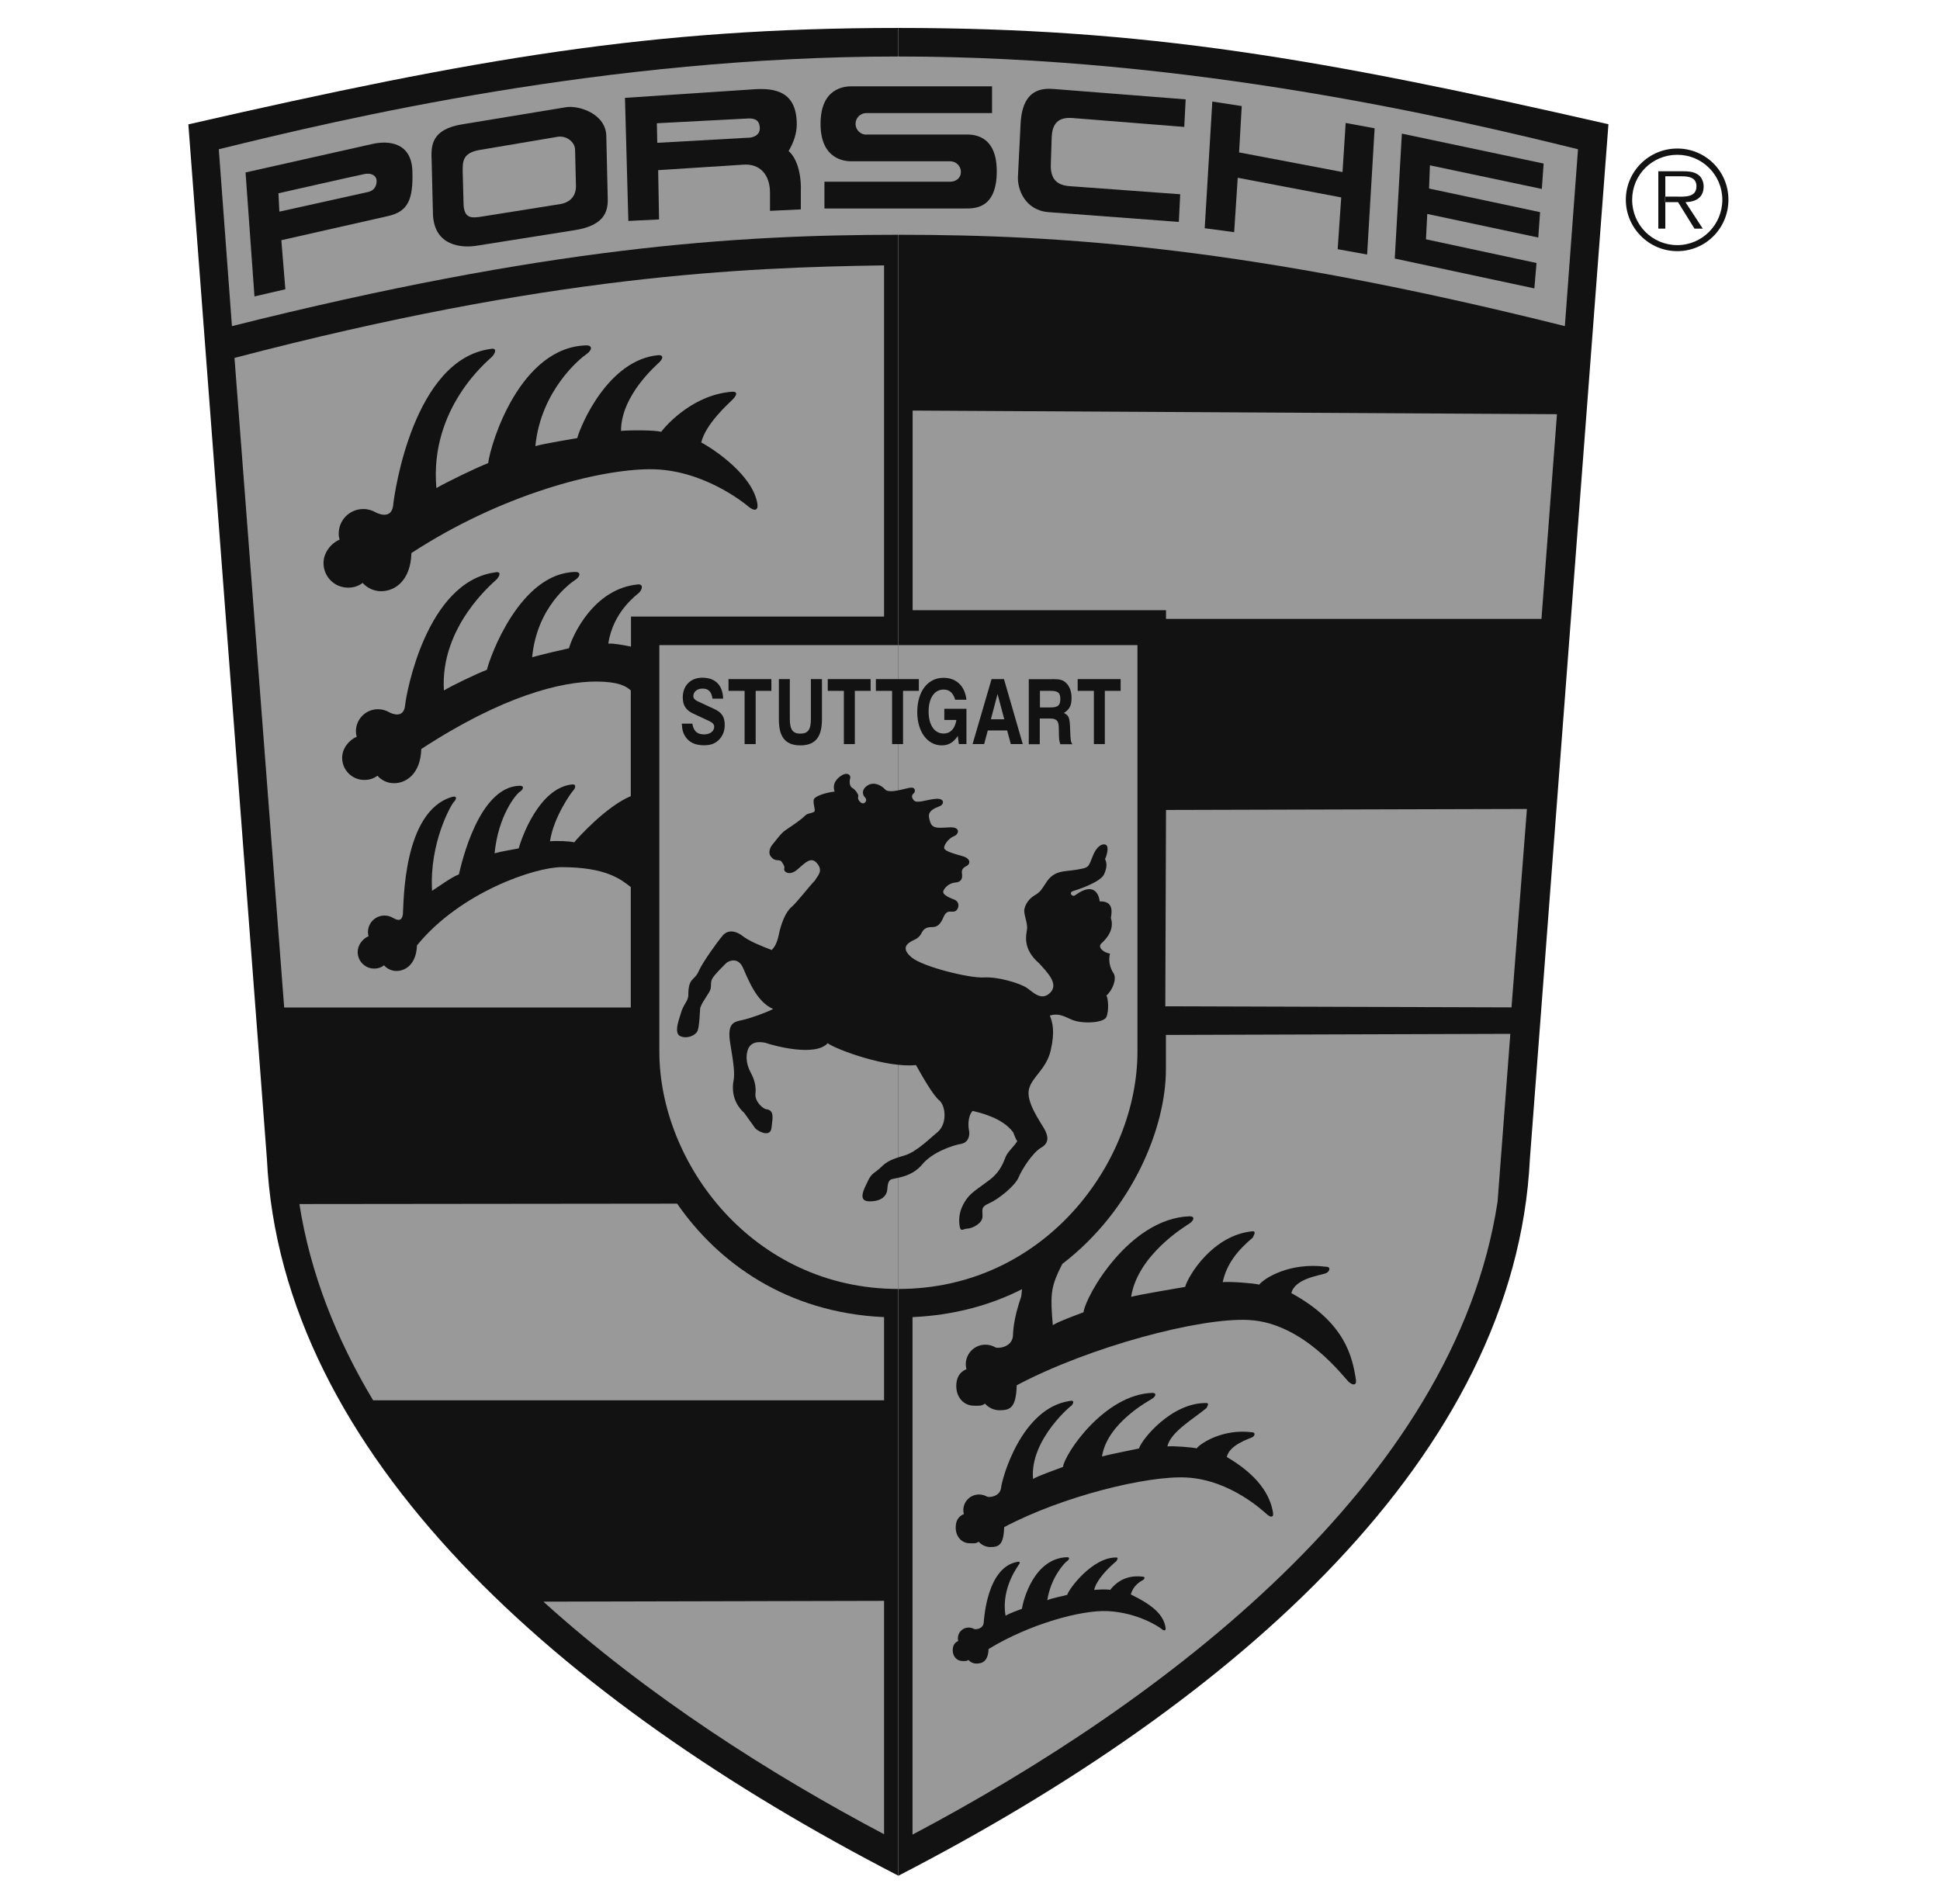
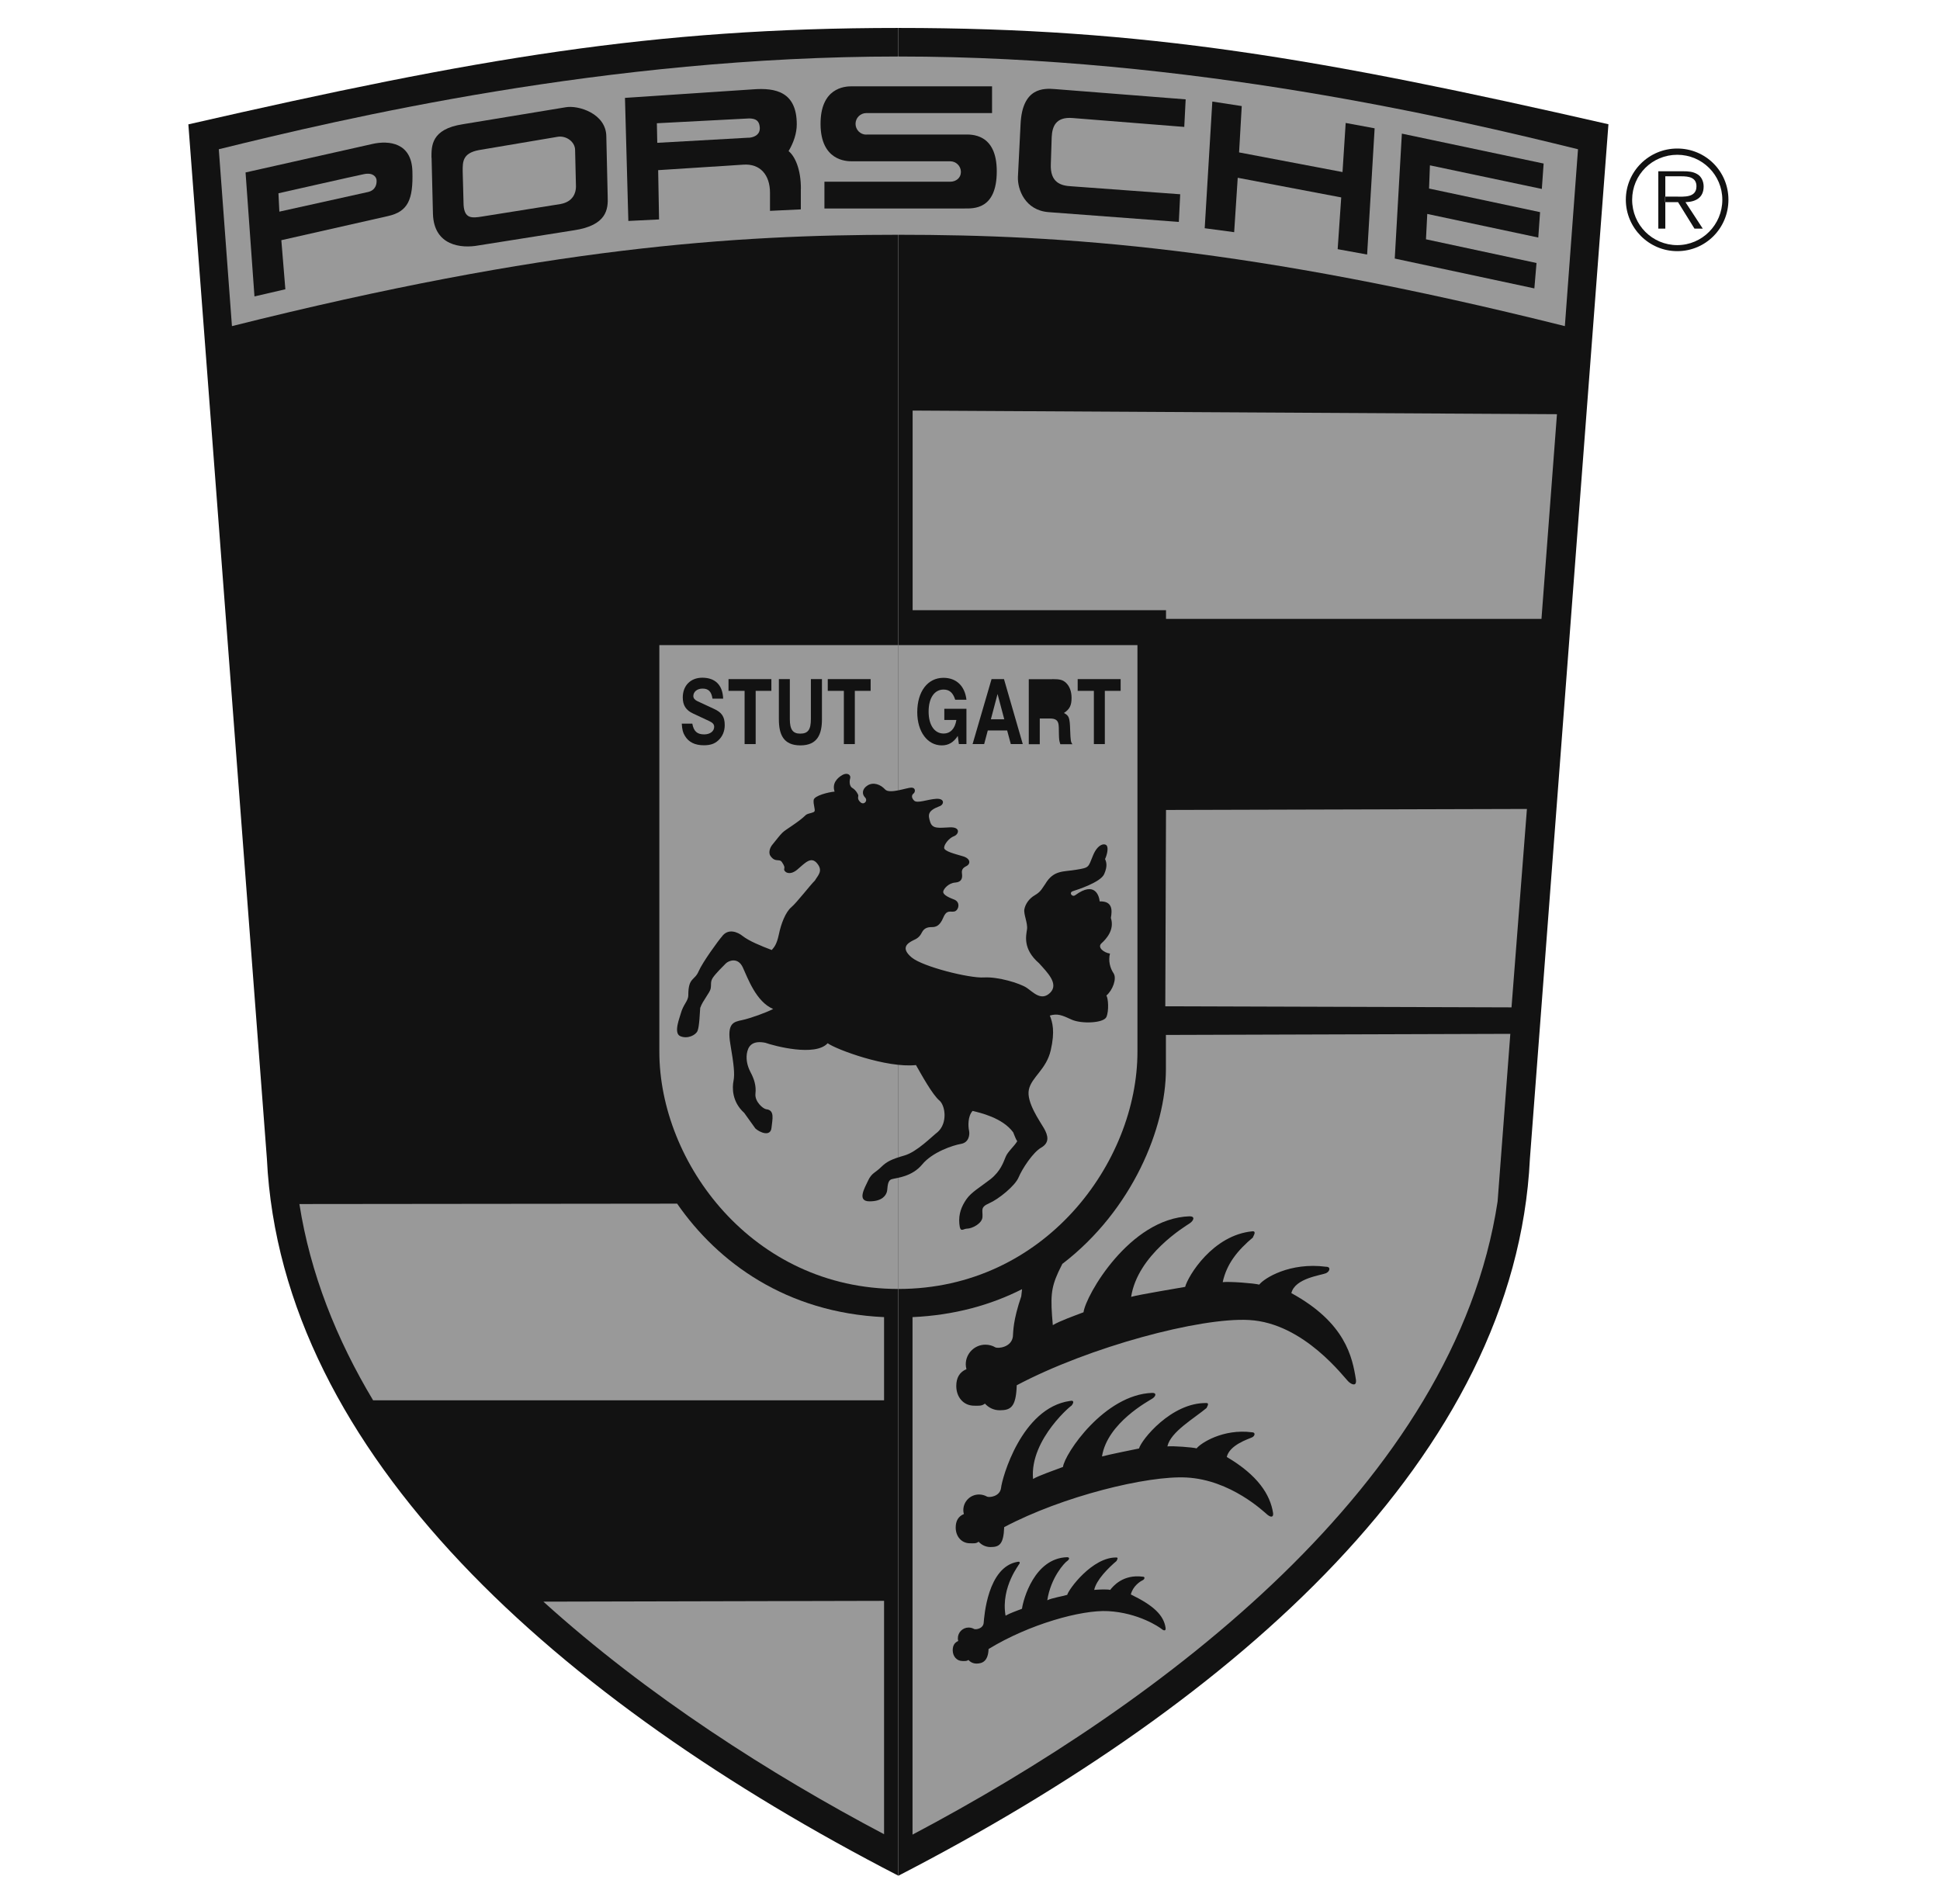
<svg xmlns="http://www.w3.org/2000/svg" width="54" height="53" viewBox="0 0 54 53" fill="none">
  <path fill-rule="evenodd" clip-rule="evenodd" d="M25.007 52.219C15.573 47.352 7.828 40.501 7.429 32.258L5.243 3.462C13.289 1.622 18.155 0.778 25.007 0.778V52.219Z" fill="#121212" />
  <path fill-rule="evenodd" clip-rule="evenodd" d="M25.007 17.96H18.353V29.28C18.353 32.359 20.935 35.884 25.007 35.884V17.96Z" fill="#999999" />
  <path fill-rule="evenodd" clip-rule="evenodd" d="M25.007 52.219C34.441 47.352 42.186 40.501 42.585 32.258L44.771 3.459C36.728 1.622 31.862 0.778 25.01 0.778V52.219H25.007Z" fill="#121212" />
  <path fill-rule="evenodd" clip-rule="evenodd" d="M25.007 1.573C33.151 1.573 40.498 3.31 43.924 4.155L43.558 9.079C34.787 6.885 29.574 6.536 25.007 6.536C20.44 6.536 15.224 6.882 6.456 9.079L6.09 4.155C9.516 3.31 16.866 1.573 25.007 1.573Z" fill="#999999" />
  <path fill-rule="evenodd" clip-rule="evenodd" d="M32.456 22.549L32.436 28.015L42.073 28.045L42.502 22.521L32.456 22.549Z" fill="#999999" />
  <path fill-rule="evenodd" clip-rule="evenodd" d="M42.907 17.229L43.338 11.531L25.403 11.43V16.987H32.456V17.229H42.907Z" fill="#999999" />
  <path fill-rule="evenodd" clip-rule="evenodd" d="M17.561 22.571C17.328 22.865 17.053 23.258 17.003 23.47C17.113 23.528 17.344 23.723 17.561 23.992V22.568V22.571Z" fill="#121212" />
  <path fill-rule="evenodd" clip-rule="evenodd" d="M15.125 44.589C18.02 47.209 21.438 49.39 24.608 51.064V44.567L15.125 44.589Z" fill="#999999" />
  <path fill-rule="evenodd" clip-rule="evenodd" d="M24.608 38.98V36.668C21.889 36.544 19.984 35.15 18.848 33.509L8.334 33.52C8.636 35.45 9.362 37.276 10.385 38.983H24.608V38.98Z" fill="#999999" />
  <path fill-rule="evenodd" clip-rule="evenodd" d="M25.007 17.96H31.661V29.28C31.661 32.359 29.079 35.884 25.007 35.884V17.96Z" fill="#999999" />
  <path fill-rule="evenodd" clip-rule="evenodd" d="M29.579 35.18C31.521 33.687 32.453 31.391 32.453 29.775V28.812L42.04 28.782L41.686 33.448C40.495 41.292 32.351 47.399 25.4 51.075V36.668C26.566 36.615 27.581 36.33 28.449 35.89L28.427 36.088C28.194 36.772 28.207 37.058 28.194 37.207C28.155 37.515 27.776 37.545 27.71 37.512C27.627 37.462 27.531 37.435 27.429 37.435C27.127 37.435 26.882 37.68 26.882 37.982C26.882 38.034 26.89 38.07 26.901 38.117C26.706 38.199 26.618 38.361 26.618 38.587C26.618 38.889 26.813 39.134 27.116 39.134C27.242 39.134 27.322 39.148 27.416 39.076C27.517 39.189 27.663 39.261 27.825 39.261C28.128 39.261 28.282 39.181 28.301 38.565C30.325 37.493 33.404 36.673 34.765 36.748C36.307 36.83 37.427 38.375 37.545 38.474C37.663 38.573 37.762 38.573 37.743 38.414C37.644 37.779 37.449 36.822 35.945 36C36.044 35.582 36.775 35.505 36.912 35.444C37.014 35.398 37.053 35.266 36.912 35.266C35.906 35.133 35.188 35.584 35.051 35.763C34.911 35.725 34.232 35.672 34.034 35.694C34.146 35.183 34.443 34.812 34.889 34.438C34.825 34.493 35.007 34.278 34.87 34.278C33.756 34.377 33.066 35.529 32.989 35.826C32.89 35.846 31.683 36.044 31.485 36.104C31.666 34.933 32.994 34.138 33.113 34.059C33.231 33.979 33.272 33.861 33.113 33.861C31.441 33.916 30.217 36.074 30.16 36.533C29.901 36.632 29.505 36.772 29.305 36.891C29.236 36.112 29.25 35.87 29.461 35.408L29.574 35.178L29.579 35.18Z" fill="#999999" />
  <path fill-rule="evenodd" clip-rule="evenodd" d="M27.952 42.511C27.935 43.003 27.811 43.069 27.57 43.069C27.438 43.069 27.322 43.011 27.24 42.92C27.165 42.978 27.102 42.964 27 42.964C26.759 42.964 26.602 42.769 26.602 42.527C26.602 42.346 26.671 42.216 26.83 42.15C26.819 42.112 26.814 42.084 26.814 42.043C26.814 41.801 27.009 41.606 27.251 41.606C27.333 41.606 27.41 41.628 27.476 41.666C27.531 41.694 27.831 41.669 27.864 41.425C27.889 41.163 28.43 39.195 29.78 39.002C29.923 38.969 29.876 39.082 29.813 39.145C29.92 39.038 28.653 40.047 28.755 41.174C28.914 41.078 29.381 40.919 29.588 40.839C29.634 40.473 30.74 38.821 32.076 38.777C32.203 38.777 32.172 38.873 32.076 38.936C31.98 38.999 30.82 39.612 30.674 40.547C30.833 40.501 31.625 40.341 31.705 40.325C31.768 40.086 32.607 39.041 33.583 39.06C33.693 39.06 33.547 39.23 33.599 39.186C33.245 39.486 32.585 39.857 32.494 40.267C32.654 40.25 33.198 40.292 33.308 40.322C33.418 40.179 34.042 39.769 34.848 39.874C34.958 39.874 34.93 39.981 34.848 40.017C34.738 40.066 34.226 40.228 34.147 40.561C35.015 41.072 35.356 41.611 35.436 42.12C35.453 42.247 35.373 42.247 35.276 42.167C35.18 42.087 34.259 41.199 33.027 41.133C31.936 41.075 29.574 41.655 27.954 42.513L27.952 42.511Z" fill="#121212" />
  <path fill-rule="evenodd" clip-rule="evenodd" d="M27.517 45.906C27.506 46.244 27.347 46.313 27.182 46.313C27.091 46.313 27.011 46.275 26.956 46.211C26.907 46.25 26.86 46.242 26.791 46.242C26.627 46.242 26.519 46.107 26.519 45.942C26.519 45.818 26.566 45.73 26.673 45.684C26.665 45.659 26.662 45.639 26.662 45.609C26.662 45.444 26.797 45.31 26.962 45.31C27.017 45.31 27.072 45.326 27.116 45.351C27.152 45.37 27.358 45.351 27.38 45.186C27.396 45.007 27.487 43.627 28.32 43.481C28.419 43.459 28.386 43.536 28.342 43.58C28.416 43.506 27.847 44.163 27.99 44.98C28.1 44.914 28.306 44.842 28.447 44.787C28.48 44.537 28.788 43.382 29.7 43.352C29.788 43.352 29.766 43.418 29.7 43.462C29.634 43.506 29.25 43.91 29.151 44.551C29.274 44.487 29.585 44.438 29.706 44.4C29.75 44.237 30.41 43.346 31.078 43.36C31.155 43.36 31.053 43.476 31.089 43.448C30.847 43.652 30.517 43.982 30.457 44.262C30.567 44.251 30.825 44.24 30.902 44.262C30.979 44.163 31.257 43.822 31.807 43.894C31.884 43.894 31.862 43.965 31.807 43.993C31.732 44.026 31.532 44.16 31.477 44.389C32.117 44.699 32.392 44.969 32.444 45.318C32.456 45.406 32.401 45.406 32.334 45.351C32.269 45.296 31.688 44.9 30.847 44.853C30.102 44.812 28.642 45.219 27.515 45.909L27.517 45.906Z" fill="#121212" />
  <path fill-rule="evenodd" clip-rule="evenodd" d="M19.494 28.051C19.557 27.864 19.755 27.641 19.78 27.528C19.805 27.416 19.766 27.33 19.843 27.218C19.918 27.105 20.129 26.896 20.203 26.822C20.278 26.747 20.539 26.635 20.677 26.934C20.814 27.231 21.048 27.891 21.521 28.089C21.334 28.188 20.888 28.35 20.652 28.4C20.415 28.449 20.231 28.488 20.33 29.071C20.429 29.654 20.454 29.901 20.418 30.088C20.38 30.275 20.369 30.671 20.715 30.982L21.026 31.416C21.149 31.529 21.446 31.653 21.474 31.402C21.499 31.155 21.573 30.905 21.325 30.88C21.237 30.866 21.004 30.668 21.028 30.446C21.053 30.223 20.99 30.036 20.891 29.849C20.792 29.662 20.753 29.453 20.803 29.266C20.852 29.079 20.99 28.969 21.301 29.03C21.548 29.117 22.692 29.425 23.038 29.043C23.275 29.216 24.677 29.739 25.496 29.651C25.645 29.912 25.956 30.481 26.154 30.643C26.316 30.792 26.376 31.265 26.104 31.512C25.942 31.636 25.521 32.071 25.172 32.169C24.826 32.269 24.688 32.332 24.526 32.491C24.364 32.651 24.265 32.653 24.166 32.862C24.067 33.074 23.844 33.445 24.204 33.445C24.564 33.445 24.663 33.272 24.688 33.173C24.713 33.074 24.688 32.862 24.826 32.827C24.963 32.788 25.384 32.763 25.67 32.417C25.956 32.071 26.525 31.884 26.75 31.845C26.973 31.807 26.998 31.584 26.973 31.474C26.948 31.361 26.934 31.078 27.072 30.927C27.27 30.976 27.902 31.114 28.202 31.523C28.251 31.636 28.265 31.697 28.315 31.771C28.227 31.919 28.053 32.057 27.993 32.205C27.93 32.354 27.855 32.601 27.572 32.827C27.286 33.049 27.039 33.187 26.901 33.385C26.764 33.583 26.679 33.794 26.703 34.067C26.728 34.339 26.802 34.204 26.926 34.204C27.05 34.204 27.336 34.067 27.347 33.883C27.361 33.696 27.273 33.61 27.534 33.498C27.795 33.385 28.254 33.014 28.353 32.777C28.452 32.541 28.749 32.081 28.985 31.947C29.222 31.809 29.172 31.611 29.06 31.413C28.947 31.215 28.562 30.682 28.639 30.333C28.713 29.986 29.123 29.775 29.247 29.241C29.37 28.708 29.296 28.46 29.222 28.273C29.434 28.21 29.557 28.26 29.83 28.386C30.102 28.51 30.723 28.485 30.797 28.312C30.872 28.139 30.847 27.79 30.797 27.715C30.971 27.567 31.094 27.242 30.995 27.094C30.896 26.945 30.847 26.747 30.896 26.547C30.723 26.522 30.536 26.373 30.66 26.261C30.784 26.148 31.031 25.89 30.921 25.554C30.96 25.342 30.971 25.081 30.61 25.095C30.597 24.957 30.487 24.512 29.929 24.922C29.841 24.985 29.742 24.848 29.865 24.809C29.989 24.77 30.635 24.562 30.734 24.336C30.833 24.113 30.797 24.001 30.759 23.915C30.808 23.816 30.858 23.619 30.808 23.544C30.759 23.47 30.561 23.481 30.424 23.816C30.286 24.152 30.325 24.152 29.964 24.212C29.604 24.276 29.332 24.212 29.096 24.608C29.021 24.707 28.983 24.82 28.81 24.919C28.636 25.018 28.537 25.18 28.513 25.315C28.488 25.452 28.612 25.7 28.587 25.873C28.562 26.046 28.463 26.42 28.922 26.816C29.145 27.064 29.48 27.388 29.233 27.636C28.985 27.883 28.76 27.622 28.576 27.498C28.389 27.374 27.781 27.187 27.385 27.212C26.989 27.237 25.686 26.915 25.375 26.654C25.065 26.393 25.254 26.261 25.414 26.181C25.527 26.132 25.601 26.082 25.661 25.958C25.725 25.835 25.824 25.81 25.934 25.81C26.044 25.81 26.156 25.785 26.255 25.549C26.354 25.312 26.453 25.4 26.566 25.375C26.679 25.351 26.753 25.114 26.552 25.04C26.354 24.966 26.241 24.892 26.255 24.817C26.269 24.743 26.404 24.581 26.591 24.57C26.778 24.556 26.789 24.432 26.778 24.333C26.764 24.234 26.778 24.171 26.901 24.111C27.025 24.047 27.014 23.899 26.802 23.838C26.591 23.775 26.28 23.701 26.28 23.602C26.28 23.503 26.418 23.33 26.552 23.28C26.69 23.231 26.75 23.019 26.439 23.033C26.129 23.047 25.956 23.082 25.892 22.884C25.829 22.686 25.818 22.574 26.14 22.45C26.277 22.411 26.313 22.227 26.066 22.238C25.818 22.252 25.532 22.376 25.444 22.288C25.356 22.2 25.381 22.125 25.43 22.09C25.48 22.051 25.494 21.927 25.367 21.927C25.241 21.927 24.759 22.114 24.636 21.977C24.512 21.84 24.314 21.765 24.152 21.864C23.99 21.963 23.99 22.112 24.078 22.2C24.166 22.288 24.053 22.422 23.954 22.337C23.855 22.249 23.891 22.189 23.891 22.15C23.891 22.112 23.816 21.988 23.728 21.939C23.64 21.889 23.64 21.752 23.665 21.666C23.69 21.578 23.591 21.493 23.442 21.578C23.294 21.666 23.157 21.815 23.231 22.038C23.069 22.051 22.659 22.15 22.648 22.274C22.634 22.398 22.697 22.535 22.673 22.585C22.648 22.634 22.51 22.634 22.436 22.684C22.224 22.895 21.864 23.093 21.779 23.181C21.691 23.269 21.631 23.355 21.518 23.492C21.405 23.616 21.397 23.759 21.444 23.827C21.581 24.025 21.691 23.891 21.765 24.001C21.84 24.113 21.84 24.138 21.828 24.199C21.815 24.262 21.966 24.397 22.189 24.212C22.411 24.025 22.574 23.827 22.747 24.039C22.92 24.251 22.761 24.375 22.684 24.512C22.535 24.661 22.186 25.12 22.026 25.257C21.864 25.395 21.741 25.716 21.68 26.013C21.617 26.31 21.543 26.373 21.482 26.448C21.185 26.335 20.85 26.2 20.663 26.052C20.539 25.953 20.267 25.829 20.091 26.077C20.003 26.175 19.557 26.783 19.445 27.044C19.332 27.306 19.159 27.207 19.159 27.701C19.159 27.875 19.021 27.949 18.947 28.224C18.933 28.298 18.735 28.757 18.933 28.845C19.131 28.933 19.368 28.821 19.417 28.697C19.467 28.573 19.48 28.188 19.491 28.051H19.494Z" fill="#121212" />
-   <path fill-rule="evenodd" clip-rule="evenodd" d="M17.558 17.165H24.608V7.388C20.674 7.446 15.32 7.66 6.527 9.964L7.91 28.048H17.558V24.696C17.289 24.485 16.874 24.141 15.631 24.141C14.897 24.141 12.816 24.834 11.606 26.319C11.589 26.838 11.292 27.031 11.037 27.031C10.899 27.031 10.775 26.97 10.69 26.874C10.613 26.934 10.523 26.965 10.418 26.965C10.162 26.965 9.956 26.759 9.956 26.503C9.956 26.31 10.094 26.134 10.258 26.063C10.248 26.022 10.242 25.994 10.242 25.95C10.242 25.694 10.448 25.488 10.704 25.488C10.789 25.488 10.872 25.513 10.94 25.554C10.998 25.582 11.182 25.708 11.215 25.447C11.24 25.169 11.204 22.576 12.593 22.183C12.744 22.15 12.695 22.266 12.626 22.334C12.56 22.401 11.947 23.462 12.027 24.798C12.194 24.696 12.557 24.424 12.774 24.342C12.84 24.056 13.322 21.897 14.468 21.875C14.603 21.875 14.57 21.977 14.468 22.043C14.366 22.109 13.869 22.7 13.767 23.756C13.935 23.706 14.353 23.635 14.438 23.619C14.504 23.368 14.999 21.919 15.939 21.837C16.057 21.837 16.005 21.958 15.956 22.007C15.906 22.057 15.408 22.747 15.309 23.421C15.477 23.404 15.865 23.415 15.983 23.451C16.085 23.322 16.879 22.447 17.558 22.164V19.222C17.429 19.104 17.223 18.977 16.599 18.974C15.62 18.972 13.984 19.376 11.727 20.852C11.705 21.545 11.306 21.804 10.968 21.804C10.784 21.804 10.619 21.724 10.506 21.595C10.402 21.675 10.283 21.713 10.14 21.713C9.799 21.713 9.524 21.438 9.524 21.097C9.524 20.841 9.706 20.605 9.929 20.512C9.915 20.459 9.907 20.418 9.907 20.36C9.907 20.019 10.181 19.744 10.523 19.744C10.638 19.744 10.745 19.777 10.839 19.832C10.913 19.871 11.226 20.006 11.273 19.659C11.306 19.291 11.873 16.206 13.772 15.936C13.973 15.892 13.907 16.049 13.816 16.137C13.726 16.228 12.246 17.44 12.356 19.222C12.579 19.087 13.264 18.757 13.553 18.647C13.643 18.268 14.482 15.95 16.011 15.923C16.189 15.923 16.145 16.057 16.011 16.145C15.876 16.233 14.947 16.89 14.812 18.298C15.034 18.232 15.725 18.07 15.837 18.048C15.928 17.712 16.519 16.379 17.77 16.269C17.927 16.269 17.861 16.431 17.792 16.497C17.726 16.563 17.064 17.022 16.932 17.919C17.058 17.905 17.33 17.954 17.564 18.001V17.168H17.561L17.558 17.165Z" fill="#999999" />
  <path fill-rule="evenodd" clip-rule="evenodd" d="M11.452 15.403C11.427 16.173 10.987 16.459 10.608 16.459C10.404 16.459 10.22 16.368 10.094 16.228C9.978 16.316 9.846 16.36 9.689 16.36C9.31 16.36 9.005 16.055 9.005 15.675C9.005 15.392 9.205 15.128 9.453 15.023C9.436 14.963 9.428 14.919 9.428 14.856C9.428 14.476 9.733 14.171 10.113 14.171C10.242 14.171 10.36 14.207 10.462 14.267C10.547 14.309 10.894 14.457 10.943 14.075C10.982 13.665 11.526 10.017 13.638 9.717C13.86 9.667 13.786 9.841 13.687 9.94C13.588 10.039 11.949 11.356 12.147 13.588C12.395 13.44 13.264 13.016 13.588 12.893C13.662 12.321 14.482 9.665 16.319 9.615C16.516 9.615 16.467 9.764 16.319 9.863C16.17 9.962 15.054 10.855 14.902 12.42C15.15 12.345 15.944 12.222 16.068 12.197C16.167 11.826 16.937 10.011 18.328 9.887C18.502 9.887 18.427 10.011 18.353 10.085C18.279 10.159 17.286 11.004 17.286 11.996C17.534 11.972 18.229 11.972 18.403 12.021C18.576 11.798 19.321 10.979 20.388 10.905C20.561 10.905 20.487 11.028 20.388 11.127C20.289 11.226 19.643 11.798 19.519 12.318C19.89 12.516 20.96 13.236 21.083 14.031C21.108 14.229 20.984 14.229 20.836 14.105C20.688 13.981 19.544 13.063 18.106 13.063C16.668 13.063 13.959 13.759 11.452 15.397V15.403Z" fill="#121212" />
  <path fill-rule="evenodd" clip-rule="evenodd" d="M22.291 5.254V5.829L21.433 5.87V5.367C21.433 4.867 21.158 4.551 20.69 4.584L18.32 4.737L18.345 6.109L17.49 6.151L17.396 2.725L20.954 2.488C21.606 2.436 22.178 2.568 22.178 3.462C22.178 3.717 22.087 3.976 21.95 4.207C22.128 4.347 22.296 4.718 22.293 5.26L22.291 5.254Z" fill="#121212" />
  <path fill-rule="evenodd" clip-rule="evenodd" d="M7.083 8.251L6.835 4.801L10.374 4.006C10.822 3.907 11.454 3.968 11.479 4.762C11.504 5.557 11.356 5.892 10.797 6.016L7.831 6.687L7.943 8.053L7.088 8.251H7.083Z" fill="#121212" />
  <path fill-rule="evenodd" clip-rule="evenodd" d="M7.751 5.384L7.776 5.892L10.245 5.345C10.457 5.296 10.492 5.122 10.481 5.01C10.473 4.924 10.382 4.798 10.135 4.847C9.887 4.897 7.751 5.381 7.751 5.381V5.384Z" fill="#999999" />
  <path fill-rule="evenodd" clip-rule="evenodd" d="M12.01 4.391C12.01 4.069 11.996 3.596 12.879 3.459L15.747 2.986C16.093 2.923 16.877 3.159 16.877 3.805L16.915 5.469C16.929 5.815 16.901 6.274 15.972 6.412L13.316 6.833C12.843 6.921 12.076 6.846 12.051 5.95L12.013 4.386L12.01 4.391Z" fill="#121212" />
  <path fill-rule="evenodd" clip-rule="evenodd" d="M12.879 4.776C12.879 4.515 12.865 4.267 13.327 4.179L15.524 3.808C15.76 3.77 16.008 3.946 16.008 4.179L16.032 5.197C16.032 5.359 15.958 5.617 15.598 5.681L13.426 6.027C13.129 6.076 12.928 6.09 12.904 5.705L12.879 4.773V4.776Z" fill="#999999" />
  <path fill-rule="evenodd" clip-rule="evenodd" d="M24.113 3.748C23.948 3.748 23.814 3.613 23.814 3.448C23.814 3.283 23.948 3.148 24.113 3.148H27.614V2.403H23.704C23.506 2.403 22.835 2.447 22.84 3.459C22.846 4.471 23.555 4.49 23.704 4.49H26.448C26.613 4.49 26.747 4.622 26.747 4.787C26.747 4.952 26.613 5.059 26.448 5.059H22.948V5.804H26.846C27.094 5.804 27.745 5.843 27.745 4.768C27.745 3.693 27.014 3.745 26.846 3.745H24.116L24.113 3.748Z" fill="#121212" />
  <path fill-rule="evenodd" clip-rule="evenodd" d="M33.745 2.827L33.533 6.354L34.353 6.464L34.452 4.949L37.333 5.496L37.234 6.937L38.054 7.086L38.263 3.572L37.457 3.423L37.369 4.79L34.49 4.243L34.564 2.953L33.745 2.827Z" fill="#121212" />
  <path fill-rule="evenodd" clip-rule="evenodd" d="M38.823 7.198L39.021 3.72L42.967 4.553L42.917 5.26L39.802 4.603L39.778 5.249L42.868 5.906L42.818 6.613L39.728 5.956L39.692 6.662L42.769 7.322L42.709 8.029L38.823 7.198Z" fill="#121212" />
  <path fill-rule="evenodd" clip-rule="evenodd" d="M32.964 3.536L33.003 2.766L29.365 2.48C29.054 2.455 28.458 2.431 28.408 3.448C28.359 4.465 28.334 4.924 28.334 4.924C28.32 5.271 28.532 5.857 29.189 5.906L32.813 6.178L32.851 5.408L29.821 5.186C29.535 5.172 29.225 5.087 29.25 4.564L29.274 3.819C29.288 3.522 29.387 3.247 29.857 3.286L32.961 3.533L32.964 3.536Z" fill="#121212" />
  <path fill-rule="evenodd" clip-rule="evenodd" d="M20.839 3.833L18.295 3.976L18.284 3.431L20.858 3.297C21.056 3.302 21.138 3.374 21.149 3.555C21.158 3.737 21.015 3.822 20.839 3.836V3.833Z" fill="#999999" />
  <path fill-rule="evenodd" clip-rule="evenodd" d="M19.271 20.149C19.31 20.36 19.406 20.445 19.601 20.445C19.766 20.445 19.879 20.358 19.879 20.234C19.879 20.168 19.841 20.121 19.747 20.077L19.294 19.865C19.096 19.775 19.005 19.637 19.005 19.417C19.005 19.087 19.222 18.867 19.549 18.867C19.909 18.867 20.116 19.073 20.129 19.45H19.832C19.802 19.252 19.72 19.17 19.555 19.17C19.406 19.17 19.299 19.258 19.299 19.379C19.299 19.436 19.337 19.483 19.404 19.516L19.871 19.733C20.083 19.83 20.173 19.945 20.173 20.187C20.173 20.358 20.11 20.509 19.986 20.619C19.885 20.709 19.769 20.748 19.59 20.748C19.343 20.748 19.167 20.66 19.065 20.487C19.008 20.396 18.988 20.314 18.977 20.146H19.271V20.149Z" fill="#121212" />
  <path fill-rule="evenodd" clip-rule="evenodd" d="M21.471 18.906V19.233H21.034V20.715H20.726V19.233H20.278V18.906H21.471Z" fill="#121212" />
  <path fill-rule="evenodd" clip-rule="evenodd" d="M22.879 18.906V20.022C22.879 20.435 22.758 20.751 22.279 20.751C21.801 20.751 21.68 20.44 21.68 20.022V18.906H21.985V20.017C21.985 20.311 22.068 20.424 22.274 20.424C22.491 20.424 22.571 20.314 22.571 20.017V18.906H22.876H22.879Z" fill="#121212" />
  <path fill-rule="evenodd" clip-rule="evenodd" d="M24.234 18.906V19.233H23.794V20.715H23.489V19.233H23.041V18.906H24.234Z" fill="#121212" />
  <path fill-rule="evenodd" clip-rule="evenodd" d="M26.285 19.733H26.901V20.715H26.69L26.66 20.487C26.544 20.668 26.401 20.751 26.214 20.751C25.815 20.751 25.532 20.369 25.532 19.827C25.532 19.252 25.821 18.87 26.261 18.87C26.618 18.87 26.857 19.096 26.901 19.48H26.588C26.527 19.285 26.428 19.197 26.264 19.197C26.008 19.197 25.848 19.434 25.848 19.81C25.848 20.187 26.013 20.421 26.264 20.421C26.456 20.421 26.582 20.286 26.621 20.044H26.285V19.733Z" fill="#121212" />
  <path fill-rule="evenodd" clip-rule="evenodd" d="M27.6 18.906H27.946L28.469 20.715H28.136L28.034 20.336H27.495L27.394 20.715H27.072L27.6 18.906Z" fill="#121212" />
  <path fill-rule="evenodd" clip-rule="evenodd" d="M29.294 18.906C29.505 18.906 29.585 18.928 29.673 19.01C29.772 19.104 29.827 19.25 29.827 19.428C29.827 19.637 29.775 19.744 29.615 19.849C29.758 19.926 29.777 19.975 29.788 20.325C29.799 20.619 29.805 20.663 29.852 20.718H29.514C29.483 20.619 29.478 20.594 29.475 20.432C29.467 20.165 29.505 20.003 29.222 20.003H28.942V20.718H28.636V18.909H29.288L29.294 18.906Z" fill="#121212" />
  <path fill-rule="evenodd" clip-rule="evenodd" d="M31.193 18.906V19.233H30.753V20.715H30.448V19.233H29.997V18.906H31.193Z" fill="#121212" />
-   <path fill-rule="evenodd" clip-rule="evenodd" d="M25.576 18.906V19.233H25.136V20.715H24.831V19.233H24.38V18.906H25.576Z" fill="#121212" />
  <path fill-rule="evenodd" clip-rule="evenodd" d="M27.954 20.025L27.767 19.321L27.581 20.025H27.954Z" fill="#999999" />
-   <path fill-rule="evenodd" clip-rule="evenodd" d="M28.947 19.695H29.238C29.448 19.695 29.514 19.637 29.514 19.461C29.514 19.285 29.45 19.233 29.238 19.233H28.947V19.695Z" fill="#999999" />
  <path fill-rule="evenodd" clip-rule="evenodd" d="M46.687 4.309C47.38 4.309 47.941 4.869 47.941 5.562C47.941 6.255 47.38 6.824 46.687 6.824C45.994 6.824 45.431 6.263 45.431 5.562C45.431 4.861 45.992 4.309 46.687 4.309V4.135C45.895 4.135 45.255 4.776 45.255 5.56C45.255 6.343 45.895 6.992 46.687 6.992C47.479 6.992 48.111 6.351 48.111 5.56C48.111 4.768 47.476 4.135 46.687 4.135V4.309Z" fill="#121212" />
  <path fill-rule="evenodd" clip-rule="evenodd" d="M46.349 4.908H46.805C47.003 4.908 47.221 4.938 47.221 5.186C47.221 5.51 46.871 5.474 46.649 5.474H46.349V5.628H46.709L47.166 6.365H47.397L46.915 5.628C47.199 5.62 47.421 5.505 47.421 5.191C47.421 5.056 47.361 4.913 47.242 4.847C47.121 4.776 46.989 4.768 46.855 4.768H46.159V6.365H46.354V4.911L46.349 4.908Z" fill="#121212" />
</svg>